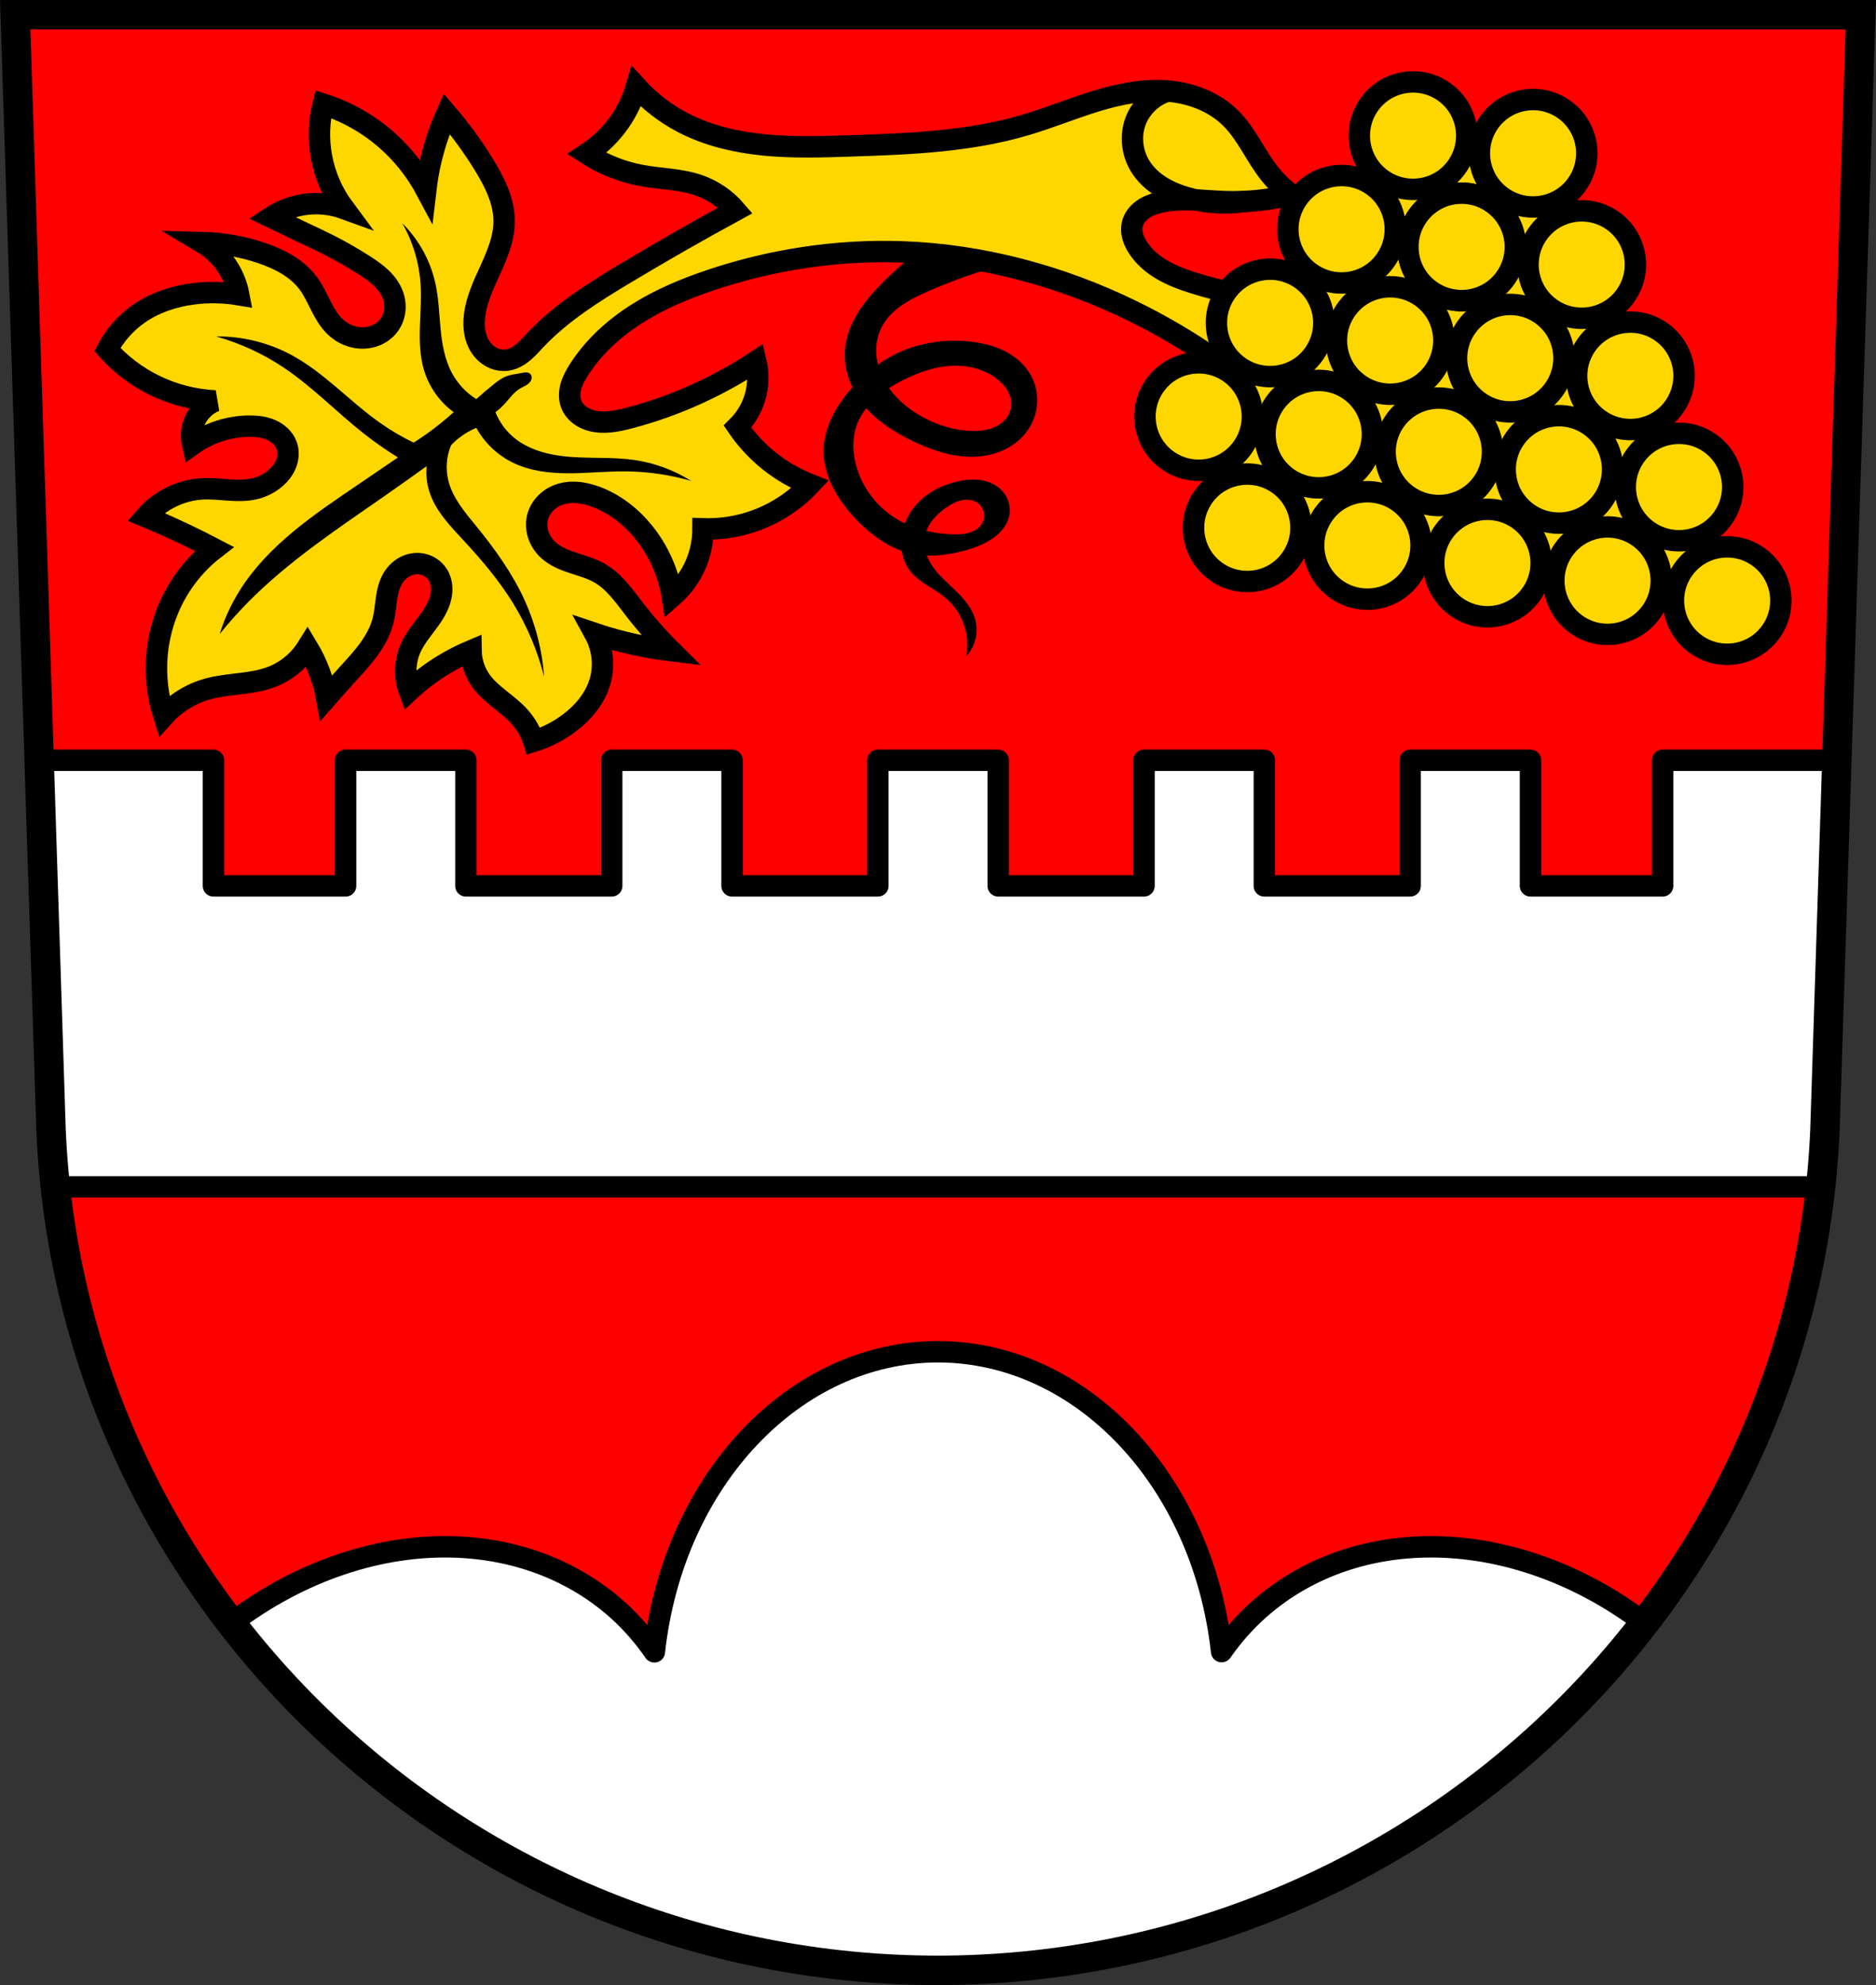
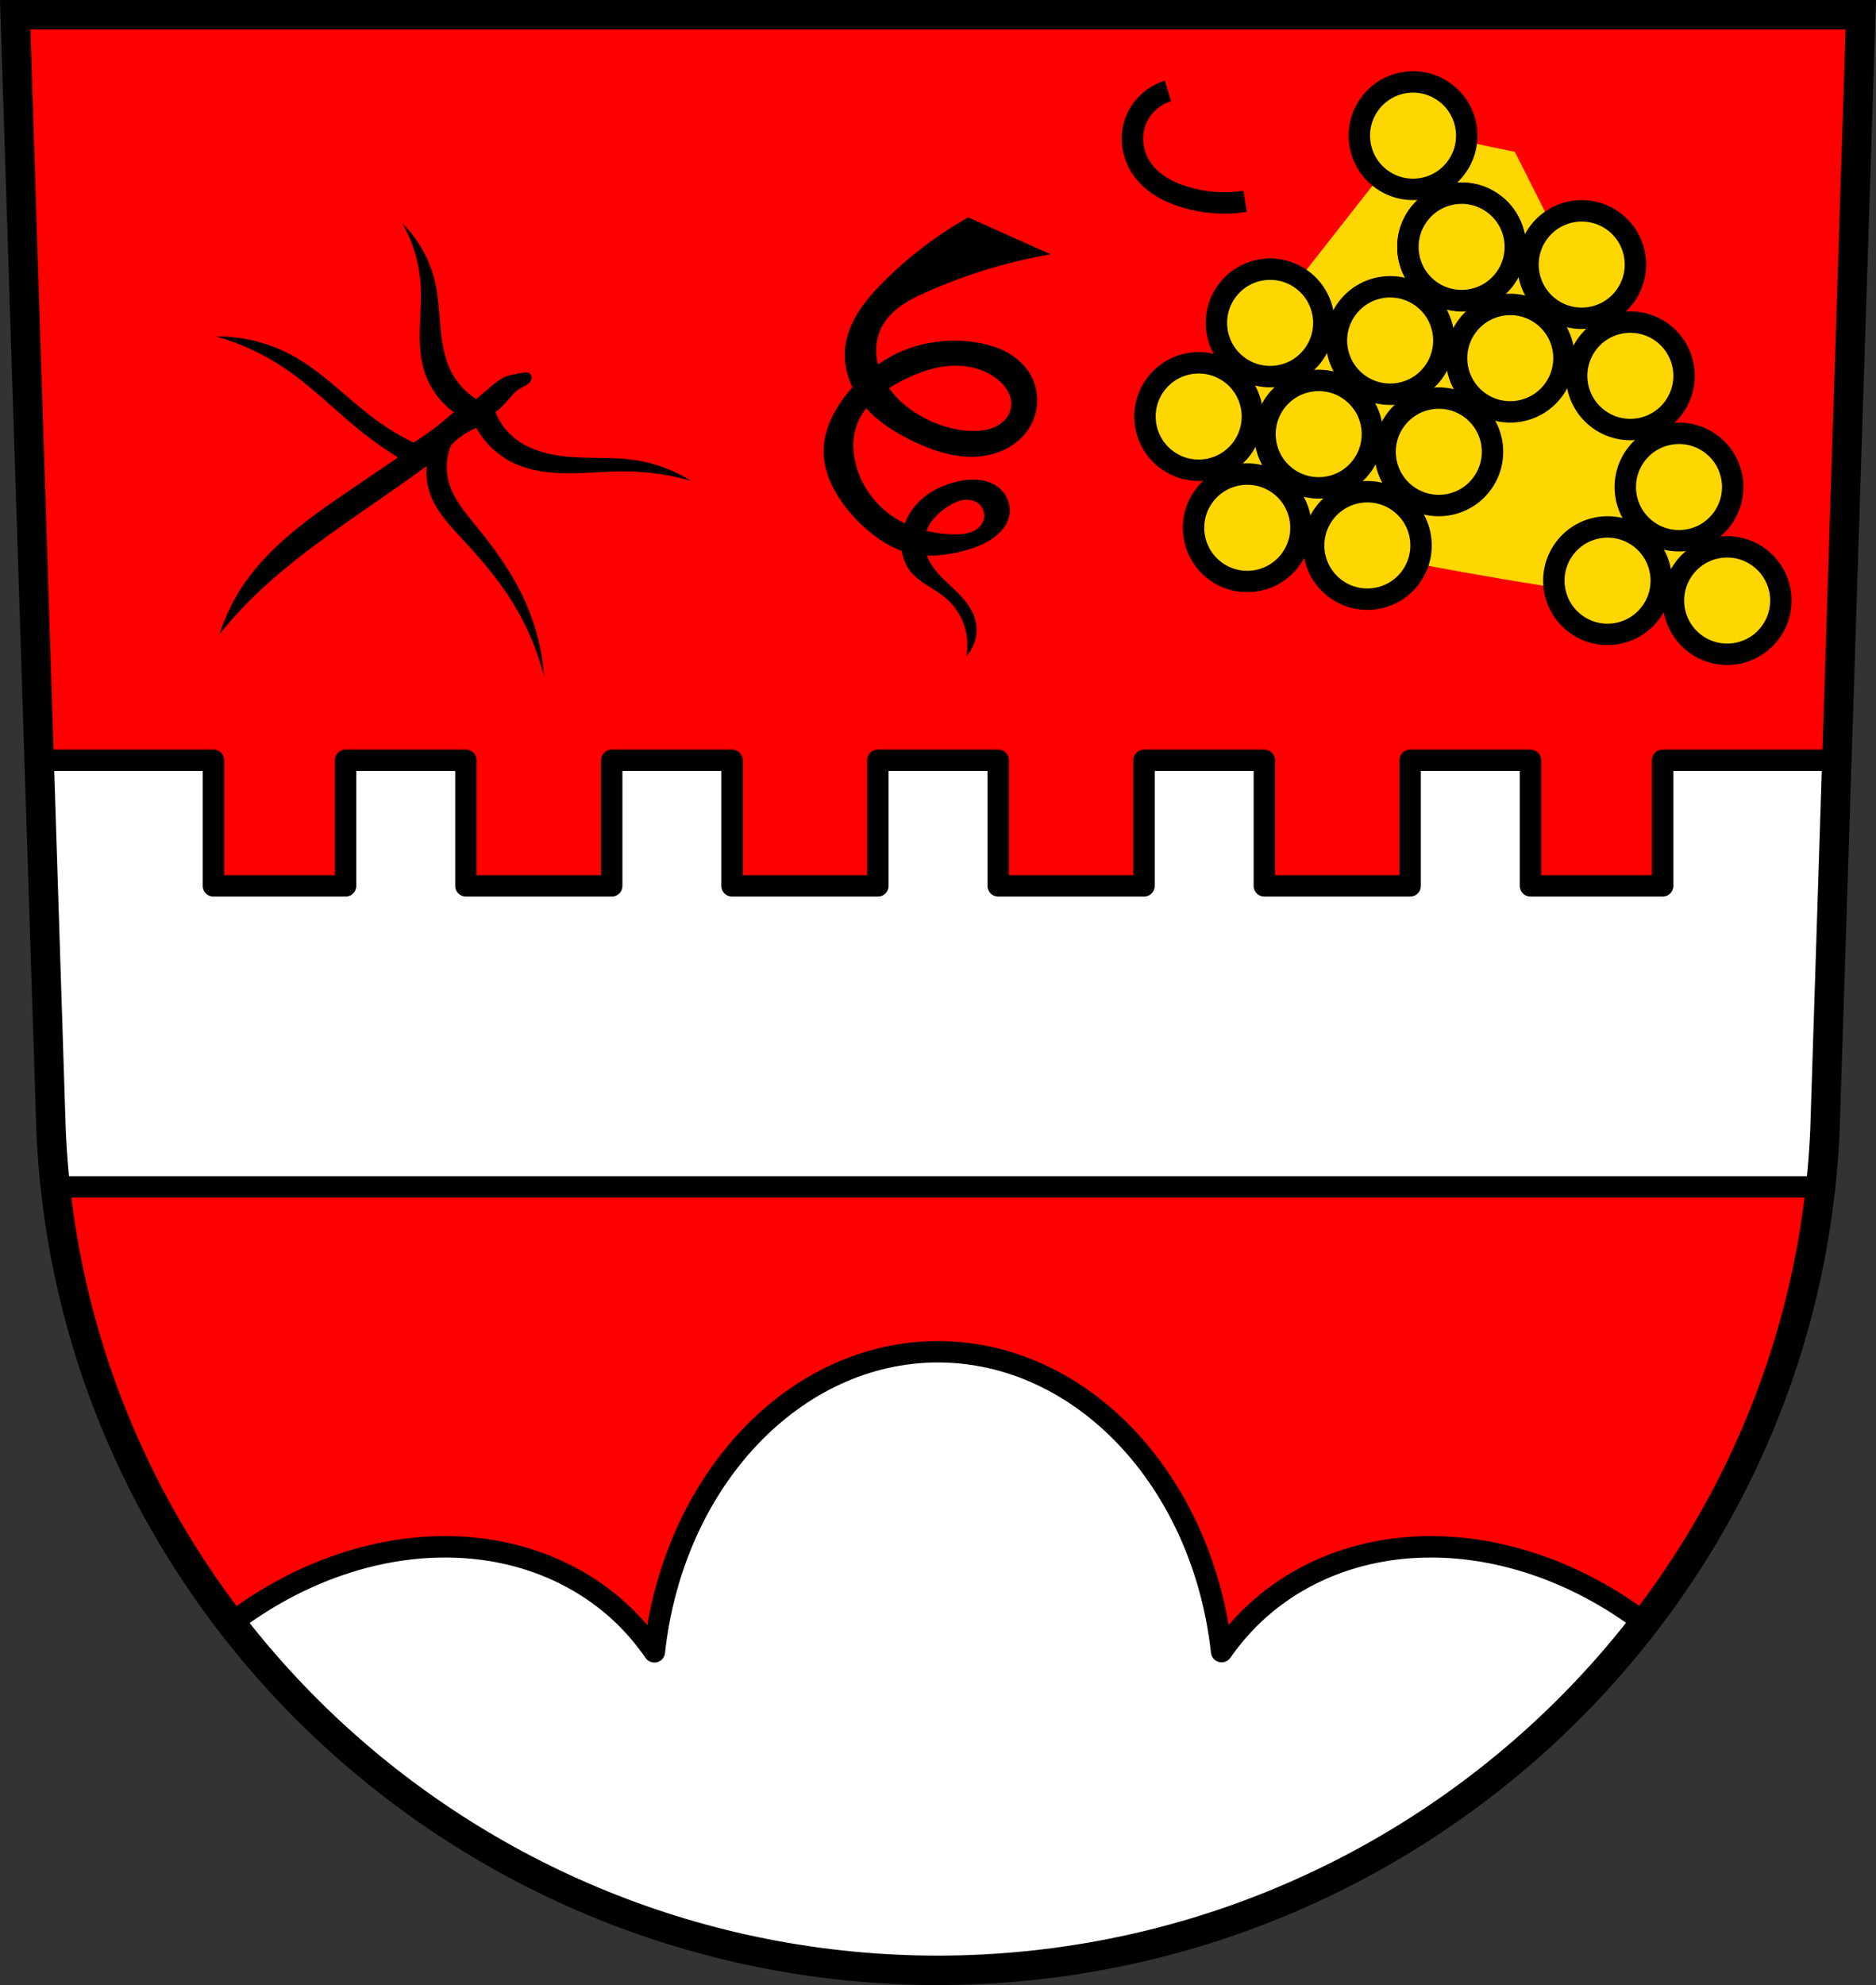
<svg xmlns="http://www.w3.org/2000/svg" width="701.33" height="741.77" viewBox="0 0 701.334 741.769">
  <rect x="0" y="0" width="701.334" height="741.769" fill="#333333" stroke="none" />
  <g transform="translate(-13.161-61.43)">
    <g fill-rule="evenodd">
      <path d="m18.841 66.925l13.398 416.62c7.415 175.25 153.92 314.05 331.59 314.14 177.51-.215 324.07-139.06 331.59-314.14l13.398-416.62h-344.98z" fill="#f00" />
      <path d="m361.95 81.23c-11.613 6.554-22.324 14.706-31.738 24.15-3.414 3.425-6.674 7.04-9.262 11.125-2.587 4.085-4.491 8.674-4.998 13.482-.532 5.04.53 10.144 2.705 14.742-.858.963-1.684 1.952-2.475 2.969-4.689 6.03-8.279 13.285-8.279 20.928 0 7.445 3.41 14.536 7.906 20.471 2.974 3.926 6.45 7.474 10.332 10.506 3.326 2.598 6.993 4.82 10.957 6.238.436 2.773 1.492 5.441 3.232 7.635 1.708 2.153 3.979 3.783 6.293 5.266 2.314 1.483 4.712 2.855 6.816 4.623 3.104 2.608 5.499 6.05 6.865 9.867 1.366 3.817 1.7 7.998.955 11.982 1.688-1.854 2.888-4.148 3.449-6.592.561-2.444.482-5.03-.229-7.438-1.147-3.88-3.838-7.109-6.715-9.953-2.877-2.844-6.03-5.448-8.465-8.676-1.151-1.524-2.127-3.19-2.801-4.977 4.247.139 8.546-.463 12.689-1.463 4.404-1.063 8.778-2.597 12.42-5.291 2.512-1.858 4.686-4.349 5.52-7.359.499-1.802.496-3.736.008-5.541-.488-1.805-1.457-3.475-2.768-4.809-2.032-2.067-4.831-3.279-7.697-3.715-2.866-.436-5.804-.139-8.633.494-5.497 1.231-10.777 3.796-14.719 7.82-2.196 2.242-3.929 4.946-5.05 7.873-1.185-.568-2.341-1.194-3.459-1.893-7.347-4.589-12.882-12.06-14.949-20.471-1.113-4.526-1.228-9.372.23-13.799.823-2.499 2.13-4.81 3.75-6.889 4.684 5.262 10.823 9.09 17.18 12.18 6.849 3.327 14.235 5.922 21.85 5.979 4.03.03 8.09-.668 11.783-2.268 3.698-1.599 7.03-4.121 9.377-7.393 2.179-3.03 3.488-6.686 3.701-10.414.213-3.728-.676-7.515-2.551-10.744-2.189-3.771-5.659-6.706-9.551-8.672-3.892-1.966-8.199-3-12.529-3.518-8.289-.982-16.835-.047-24.609 2.99-3.633 1.42-7.07 3.296-10.266 5.527-.382-1.544-.611-3.123-.654-4.713-.086-3.131.546-6.296 1.951-9.1 1.651-3.289 4.315-5.989 7.314-8.119 3-2.131 6.342-3.727 9.705-5.219 14.757-6.546 30.32-11.27 46.23-14.03l-30.818-13.801m-4.6 55.43c6.01.003 12.165 1.884 16.561 5.98 1.276 1.189 2.398 2.562 3.164 4.129.766 1.567 1.163 3.336.975 5.07-.172 1.583-.828 3.099-1.797 4.363-.969 1.264-2.241 2.28-3.648 3.03-2.814 1.491-6.09 1.886-9.273 1.811-6.171-.146-12.238-1.97-17.709-4.828-5.171-2.701-9.927-6.452-13.279-11.18 1.614-1.036 3.29-1.98 4.998-2.852 6.221-3.174 13.03-5.523 20.01-5.52m4.186 50.07c.551.008 1.101.07 1.639.193 1.075.247 2.101.745 2.916 1.488.806.734 1.398 1.703 1.682 2.756.284 1.053.259 2.186-.072 3.225-.333 1.044-.967 1.982-1.77 2.729-.802.747-1.768 1.307-2.791 1.699-2.047.784-4.287.894-6.479.861-3.471-.051-6.952-.476-10.332-1.279.513-1.378 1.248-2.679 2.139-3.852 1.493-1.967 3.395-3.595 5.434-4.988 1.822-1.245 3.811-2.331 5.986-2.701.544-.093 1.097-.139 1.648-.131" transform="translate(13.161 61.43)" />
      <g fill="#ffd700">
-         <path d="m496.32 219.48c-17.59-16.954-37.847-31.13-59.798-41.858-26.793-13.09-56.22-21.02-86.02-22.08-24.293-.863-48.715 2.838-71.76 10.58-9.601 3.226-19.02 7.173-27.564 12.61-8.546 5.437-16.222 12.42-21.655 20.969-1.225 1.927-2.343 3.952-2.948 6.154-.605 2.201-.666 4.608.188 6.726.613 1.519 1.678 2.837 2.971 3.841 1.293 1 2.81 1.703 4.388 2.138 4.647 1.282 9.595.294 14.259-.92 8.835-2.299 17.458-5.4 25.759-9.2 7.495-3.431 14.73-7.433 21.619-11.96 1.097 4.528.936 9.354-.46 13.799-1.249 3.978-3.48 7.643-6.44 10.58 3.311 4.86 7.358 9.218 11.96 12.88 4.586 3.649 9.721 6.606 15.179 8.74-6.57 7.02-15.11 12.174-24.379 14.719-5.081 1.395-10.373 2.02-15.639 1.84.002 4.572-.944 9.143-2.76 13.34-1.978 4.569-4.987 8.688-8.74 11.96-1.364-8.712-5.05-17.05-10.58-23.919-4.729-5.877-10.867-10.719-17.939-13.34-2.359-.874-4.825-1.502-7.336-1.651-2.511-.149-5.074.193-7.383 1.191-3.182 1.374-5.833 4.062-6.9 7.36-.726 2.242-.712 4.705-.038 6.964.673 2.258 1.995 4.309 3.718 5.916 2.602 2.426 6 3.792 9.38 4.911 3.377 1.118 6.854 2.058 9.94 3.829 5.4 3.098 9.08 8.409 12.88 13.34 4.248 5.51 8.861 10.738 13.799 15.639-5.885-.712-11.727-1.788-17.479-3.22-3.721-.926-7.405-2-11.04-3.22 3.048 5.551 3.729 12.354 1.84 18.399-1.903 6.091-6.237 11.205-11.338 15.04-4.01 3.02-8.544 5.337-13.336 6.83-1.08-3.352-2.865-6.475-5.204-9.107-2.223-2.501-4.911-4.535-7.522-6.628-2.611-2.093-5.192-4.294-7.115-7.03-2.259-3.219-3.523-7.126-3.578-11.06-3.713 1.564-7.305 3.414-10.733 5.529-4.418 2.725-8.565 5.89-12.36 9.432-1.931-5.223-1.692-11.211.651-16.263 1.429-3.082 3.571-5.767 5.617-8.479 2.046-2.712 4.04-5.536 5.116-8.76.531-1.597.826-3.283.753-4.964-.073-1.681-.524-3.359-1.403-4.794-1.45-2.367-4.067-3.963-6.83-4.228-2.01-.193-4.075.292-5.835 1.29-1.76.998-3.22 2.497-4.248 4.239-1.365 2.313-1.962 4.996-2.348 7.654-.386 2.658-.581 5.352-1.23 7.959-.967 3.879-2.918 7.457-5.255 10.7-2.337 3.244-5.064 6.184-7.755 9.14-2.74 3.01-5.45 6.05-8.131 9.107-.591-3.212-1.463-6.372-2.602-9.432-1.22-3.277-2.747-6.439-4.554-9.432-3.096 4.995-7.854 8.94-13.336 11.06-7.633 2.95-16.191 2.339-24.07 4.554-6.222 1.749-11.93 5.288-16.263 10.08-2.318-7.216-3.208-14.888-2.602-22.443.759-9.463 3.886-18.742 9.107-26.671 3.348-5.085 7.543-9.611 12.36-13.336-3.438-1.796-6.908-3.531-10.408-5.204-5.04-2.407-10.134-4.685-15.287-6.83 5.35-6.182 13.3-10.04 21.467-10.408 3.205-.146 6.409.219 9.61.438 3.201.219 6.454.287 9.58-.438 2.861-.664 5.571-1.998 7.806-3.903 1.765-1.504 3.246-3.385 4.072-5.552.826-2.167.962-4.632.157-6.807-.97-2.62-3.228-4.627-5.788-5.746-2.56-1.119-5.405-1.43-8.198-1.41-7.522.054-15.01 2.473-21.14 6.83-.652-2.797-.422-5.793.651-8.457 1.412-3.508 4.298-6.394 7.806-7.806-7.883-.366-15.686-2.373-22.768-5.855-6.638-3.264-12.637-7.819-17.564-13.336 2.759-5.297 6.813-9.914 11.709-13.336 6.02-4.206 13.206-6.558 20.491-7.481 5.614-.711 11.331-.601 16.913.325-.631-3.32-1.848-6.529-3.578-9.432-2.458-4.126-5.957-7.625-10.08-10.08 7.512.184 14.996 1.505 22.12 3.903 6.718 2.262 13.354 5.681 17.564 11.384 1.857 2.515 3.171 5.379 4.58 8.169 1.41 2.79 2.958 5.568 5.178 7.769 1.843 1.827 4.133 3.216 6.63 3.925 2.497.71 5.197.73 7.682-.022 2.28-.69 4.373-2.039 5.855-3.903 1.282-1.613 2.09-3.59 2.357-5.633.266-2.043-.004-4.148-.73-6.076-.922-2.447-2.552-4.581-4.455-6.375-1.902-1.794-4.078-3.272-6.279-4.684-4.242-2.721-8.62-5.232-13.11-7.515-3.233-1.643-6.526-3.167-9.809-4.708-3.972-1.864-7.932-3.753-11.88-5.666 3.983-2.638 8.591-4.324 13.336-4.879 4.704-.55 9.534.011 13.986 1.626-4.27-5.739-7.189-12.476-8.457-19.515-1.162-6.454-.939-13.153.651-19.515 6.87 2.181 13.381 5.491 19.19 9.758 7.932 5.826 14.541 13.443 19.19 22.12.435-3.72 1.087-7.415 1.952-11.06 1.403-5.914 3.366-11.694 5.855-17.239 5.16 6.01 9.842 12.437 13.986 19.19 3.963 6.457 7.524 13.566 7.481 21.14-.035 6.177-2.467 12.07-5.02 17.691-2.552 5.626-5.301 11.304-6.04 17.437-.267 2.213-.263 4.472.181 6.657.445 2.185 1.343 4.295 2.746 6.03 1.121 1.385 2.563 2.519 4.201 3.22 1.638.702 3.471.963 5.231.683 2.152-.343 4.113-1.471 5.793-2.858 1.68-1.387 3.12-3.038 4.615-4.623 9.66-10.239 21.751-17.812 33.827-25.04 13.499-8.09 27.16-15.893 40.982-23.419-3.716-4.309-8.599-7.602-13.986-9.432-6.779-2.303-14.1-2.28-21.14-3.578-7.273-1.341-14.278-4.121-20.491-8.131 4.846-3.163 9.07-7.275 12.36-12.03 2.742-3.966 4.838-8.379 6.18-13.01 4.905 5.41 10.77 9.947 17.239 13.336 9.421 4.935 19.985 7.385 30.569 8.421 10.585 1.037 21.25.707 31.88.36 22.11-.72 44.488-1.549 65.7-7.806 8.83-2.605 17.366-6.126 26.16-8.837 8.798-2.711 18-4.615 27.18-3.848 8.644.723 17.255 3.98 23.419 10.08 6.04 5.98 9.336 14.173 14.637 20.816 2.35 2.946 5.092 5.578 8.131 7.806-8.07 1.986-16.413 2.864-24.72 2.602-8.268-.261-16.681-1.63-24.72.325-2.211.538-4.39 1.338-6.234 2.672-1.844 1.333-3.334 3.243-3.849 5.46-.336 1.447-.248 2.973.128 4.41.376 1.437 1.034 2.788 1.823 4.047 2.211 3.526 5.449 6.329 9.03 8.456 3.578 2.127 7.5 3.61 11.464 4.879 10.948 3.505 22.325 5.442 33.501 8.131 9.476 2.28 18.82 5.105 27.972 8.457l-24.05 35.896z" stroke="#000" stroke-width="8" />
        <path d="m542.27 110.41l-82.25 104.76 19.642 43.38c16.17 3.814 32.407 7.361 48.696 10.639 42.25 8.502 84.85 15.194 127.67 20.05l-13.913-46.65-62.61-124.4-37.24-7.775" />
      </g>
    </g>
    <g stroke="#000">
      <g fill="#fff" stroke-linejoin="round" stroke-linecap="round" stroke-width="8" transform="translate(13.161 61.43)">
        <path d="m350.67 505.1c-53.662.071-99 48.01-106.04 112.14-3.931-5.707-8.472-10.905-13.559-15.523-16.05-14.42-36.987-22.656-60.05-23.629-29.08-1.226-59.24 9.165-84.58 28.467 60.782 78.873 156.8 129.65 264.23 129.71 107.32-.13 203.31-50.947 264.12-129.79-25.314-19.248-55.43-29.608-84.47-28.383-23.07.973-43.996 9.209-60.05 23.629-5.09 4.593-9.637 9.764-13.578 15.443-7.08-64.09-52.39-111.98-106.02-112.06z" />
        <path d="m14.639 284.09l4.439 138.04c.304 7.187.845 14.31 1.609 21.367h659.94c.77-7.06 1.318-14.181 1.627-21.367l4.439-138.04h-65.13v46.943h-49.4v-46.943h-44.986v46.943h-54.51v-46.943h-44.984v46.943h-54.51v-46.943h-44.986v46.943h-54.51v-46.943h-44.986v46.943h-54.51v-46.943h-44.984v46.943h-49.4v-46.943h-65.14z" />
      </g>
      <path d="m18.84 66.925l13.398 416.62c7.415 175.25 153.92 314.05 331.59 314.14 177.51-.215 324.07-139.06 331.59-314.14l13.398-416.62h-344.98z" fill="none" fill-rule="evenodd" stroke-width="11" />
      <g stroke-width="8">
        <g fill="#ffd700" stroke-linejoin="round" stroke-linecap="round">
          <circle cx="172.6" cy="696.96" r="20.07" transform="matrix(.607-.795.795.607 0 0)" />
          <g transform="matrix(.607-.795.795.607-1872.61 2809.33)">
            <circle cx="3563.88" cy="440.48" r="20.07" />
            <circle cx="3519.87" cy="440.48" r="20.07" />
          </g>
          <g transform="matrix(.607-.795.795.607-1871.48 2807.74)">
            <g transform="translate(-23.96-39.607)">
-               <circle r="20.07" cy="440.48" cx="3563.88" />
-               <circle r="20.07" cy="440.48" cx="3519.87" />
-             </g>
+               </g>
            <circle cx="3583.92" cy="400.88" r="20.07" />
          </g>
          <g transform="matrix(.607-.795.795.607-1889.66 2766.17)">
            <circle transform="translate(-28.361 39.12)" r="20.07" cy="361.76" cx="3480.26" />
            <g transform="translate(-23.96-39.607)">
              <circle cx="3563.88" cy="440.48" r="20.07" />
              <circle cx="3519.87" cy="440.48" r="20.07" />
            </g>
            <circle r="20.07" cy="400.88" cx="3583.92" />
          </g>
          <g transform="matrix(.607-.795.795.607-1952.72 2718)">
            <circle transform="translate(-28.361 39.12)" r="20.07" cy="361.76" cx="3480.26" />
            <g transform="translate(-23.96-39.607)">
-               <circle cx="3563.88" cy="440.48" r="20.07" />
              <circle cx="3519.87" cy="440.48" r="20.07" />
            </g>
            <circle r="20.07" cy="400.88" cx="3583.92" />
          </g>
          <g transform="matrix(.607-.795.795.607-1871.86 2805.6)">
            <g transform="translate(-1.467-77.75)">
              <circle transform="translate(-28.361 39.12)" r="20.07" cy="361.76" cx="3480.26" />
              <g transform="translate(-23.96-39.607)">
                <circle cx="3563.88" cy="440.48" r="20.07" />
                <circle cx="3519.87" cy="440.48" r="20.07" />
              </g>
              <circle r="20.07" cy="400.88" cx="3583.92" />
            </g>
            <circle r="20.07" cy="323.13" cx="3582.46" />
-             <circle cx="3626.47" cy="323.13" r="20.07" />
          </g>
        </g>
        <path d="m478.65 136.67c-7.45 1.151-15.15.617-22.374-1.551-3.348-1.01-6.607-2.365-9.536-4.273-2.929-1.907-5.523-4.378-7.348-7.359-2.954-4.825-3.72-10.973-1.876-16.322 1.917-5.559 6.635-10.07 12.275-11.736" fill="none" fill-rule="evenodd" />
      </g>
    </g>
    <path d="m95.26 298.39c1.784-5.711 4.305-11.192 7.481-16.263 10.513-16.788 27.507-28.25 43.91-39.36 5.105-3.456 10.201-6.925 15.287-10.408-4.507-2.782-8.854-5.824-13.01-9.107-10.04-7.93-18.976-17.265-29.598-24.394-7.766-5.213-16.365-9.181-25.37-11.709 9.699-.113 19.417 2.26 27.972 6.83 12.299 6.571 21.794 17.314 33.18 25.37 4.01 2.839 8.259 5.344 12.685 7.481 3.611-2.289 7.088-4.788 10.408-7.481 1.553-1.259 3.072-2.561 4.554-3.903-5.231-3.839-9.172-9.404-11.06-15.612-1.568-5.16-1.731-10.639-1.573-16.03.158-5.391.626-10.788.272-16.17-.524-7.974-2.879-15.822-6.83-22.768 6.151 6.093 10.498 13.987 12.36 22.443 1.228 5.579 1.39 11.328 1.941 17.01.551 5.686 1.535 11.455 4.239 16.487 2.13 3.963 5.3 7.36 9.107 9.758 2.114-1.906 4.284-3.75 6.505-5.529 1.414-1.132 2.873-2.253 4.554-2.927 1.859-.746 3.89-.909 5.855-1.301.558-.111 1.117-.242 1.686-.236.284.003.57.041.839.131.27.09.524.233.728.431.382.37.565.919.544 1.451-.021.532-.233 1.044-.544 1.476-.46.641-1.122 1.109-1.811 1.495-.689.385-1.416.7-2.092 1.107-2.244 1.35-3.765 3.595-5.529 5.529-1.088 1.193-2.287 2.283-3.578 3.253 1.455 3.642 3.825 6.914 6.83 9.432 5.984 5.01 14.04 6.793 21.831 7.328 7.788.535 15.655-.003 23.379 1.128 7.487 1.097 14.738 3.774 21.14 7.806-8.02-2.317-16.368-3.525-24.72-3.578-7.089-.045-14.163.736-21.253.724-7.089-.012-14.335-.866-20.706-3.976-5.74-2.803-10.582-7.413-13.661-13.01-2.202.92-4.285 2.126-6.18 3.578-1.159.888-2.248 1.868-3.253 2.927-1.742 4.187-2.09 8.94-.976 13.336 1.64 6.473 6.185 11.741 10.408 16.913 7.06 8.644 13.631 17.798 18.214 27.972 4.02 8.917 6.451 18.543 7.156 28.3-2.467-9.74-6.43-19.1-11.709-27.647-5.159-8.355-11.536-15.895-18.214-23.09-5.181-5.584-10.733-11.27-13.01-18.54-.951-3.037-1.285-6.265-.976-9.432-5.176 3.726-10.38 7.413-15.612 11.06-17.713 12.344-35.879 24.335-51.07 39.681-3.783 3.822-7.367 7.841-10.733 12.03" fill="#000" fill-rule="evenodd" stroke="none" />
  </g>
</svg>